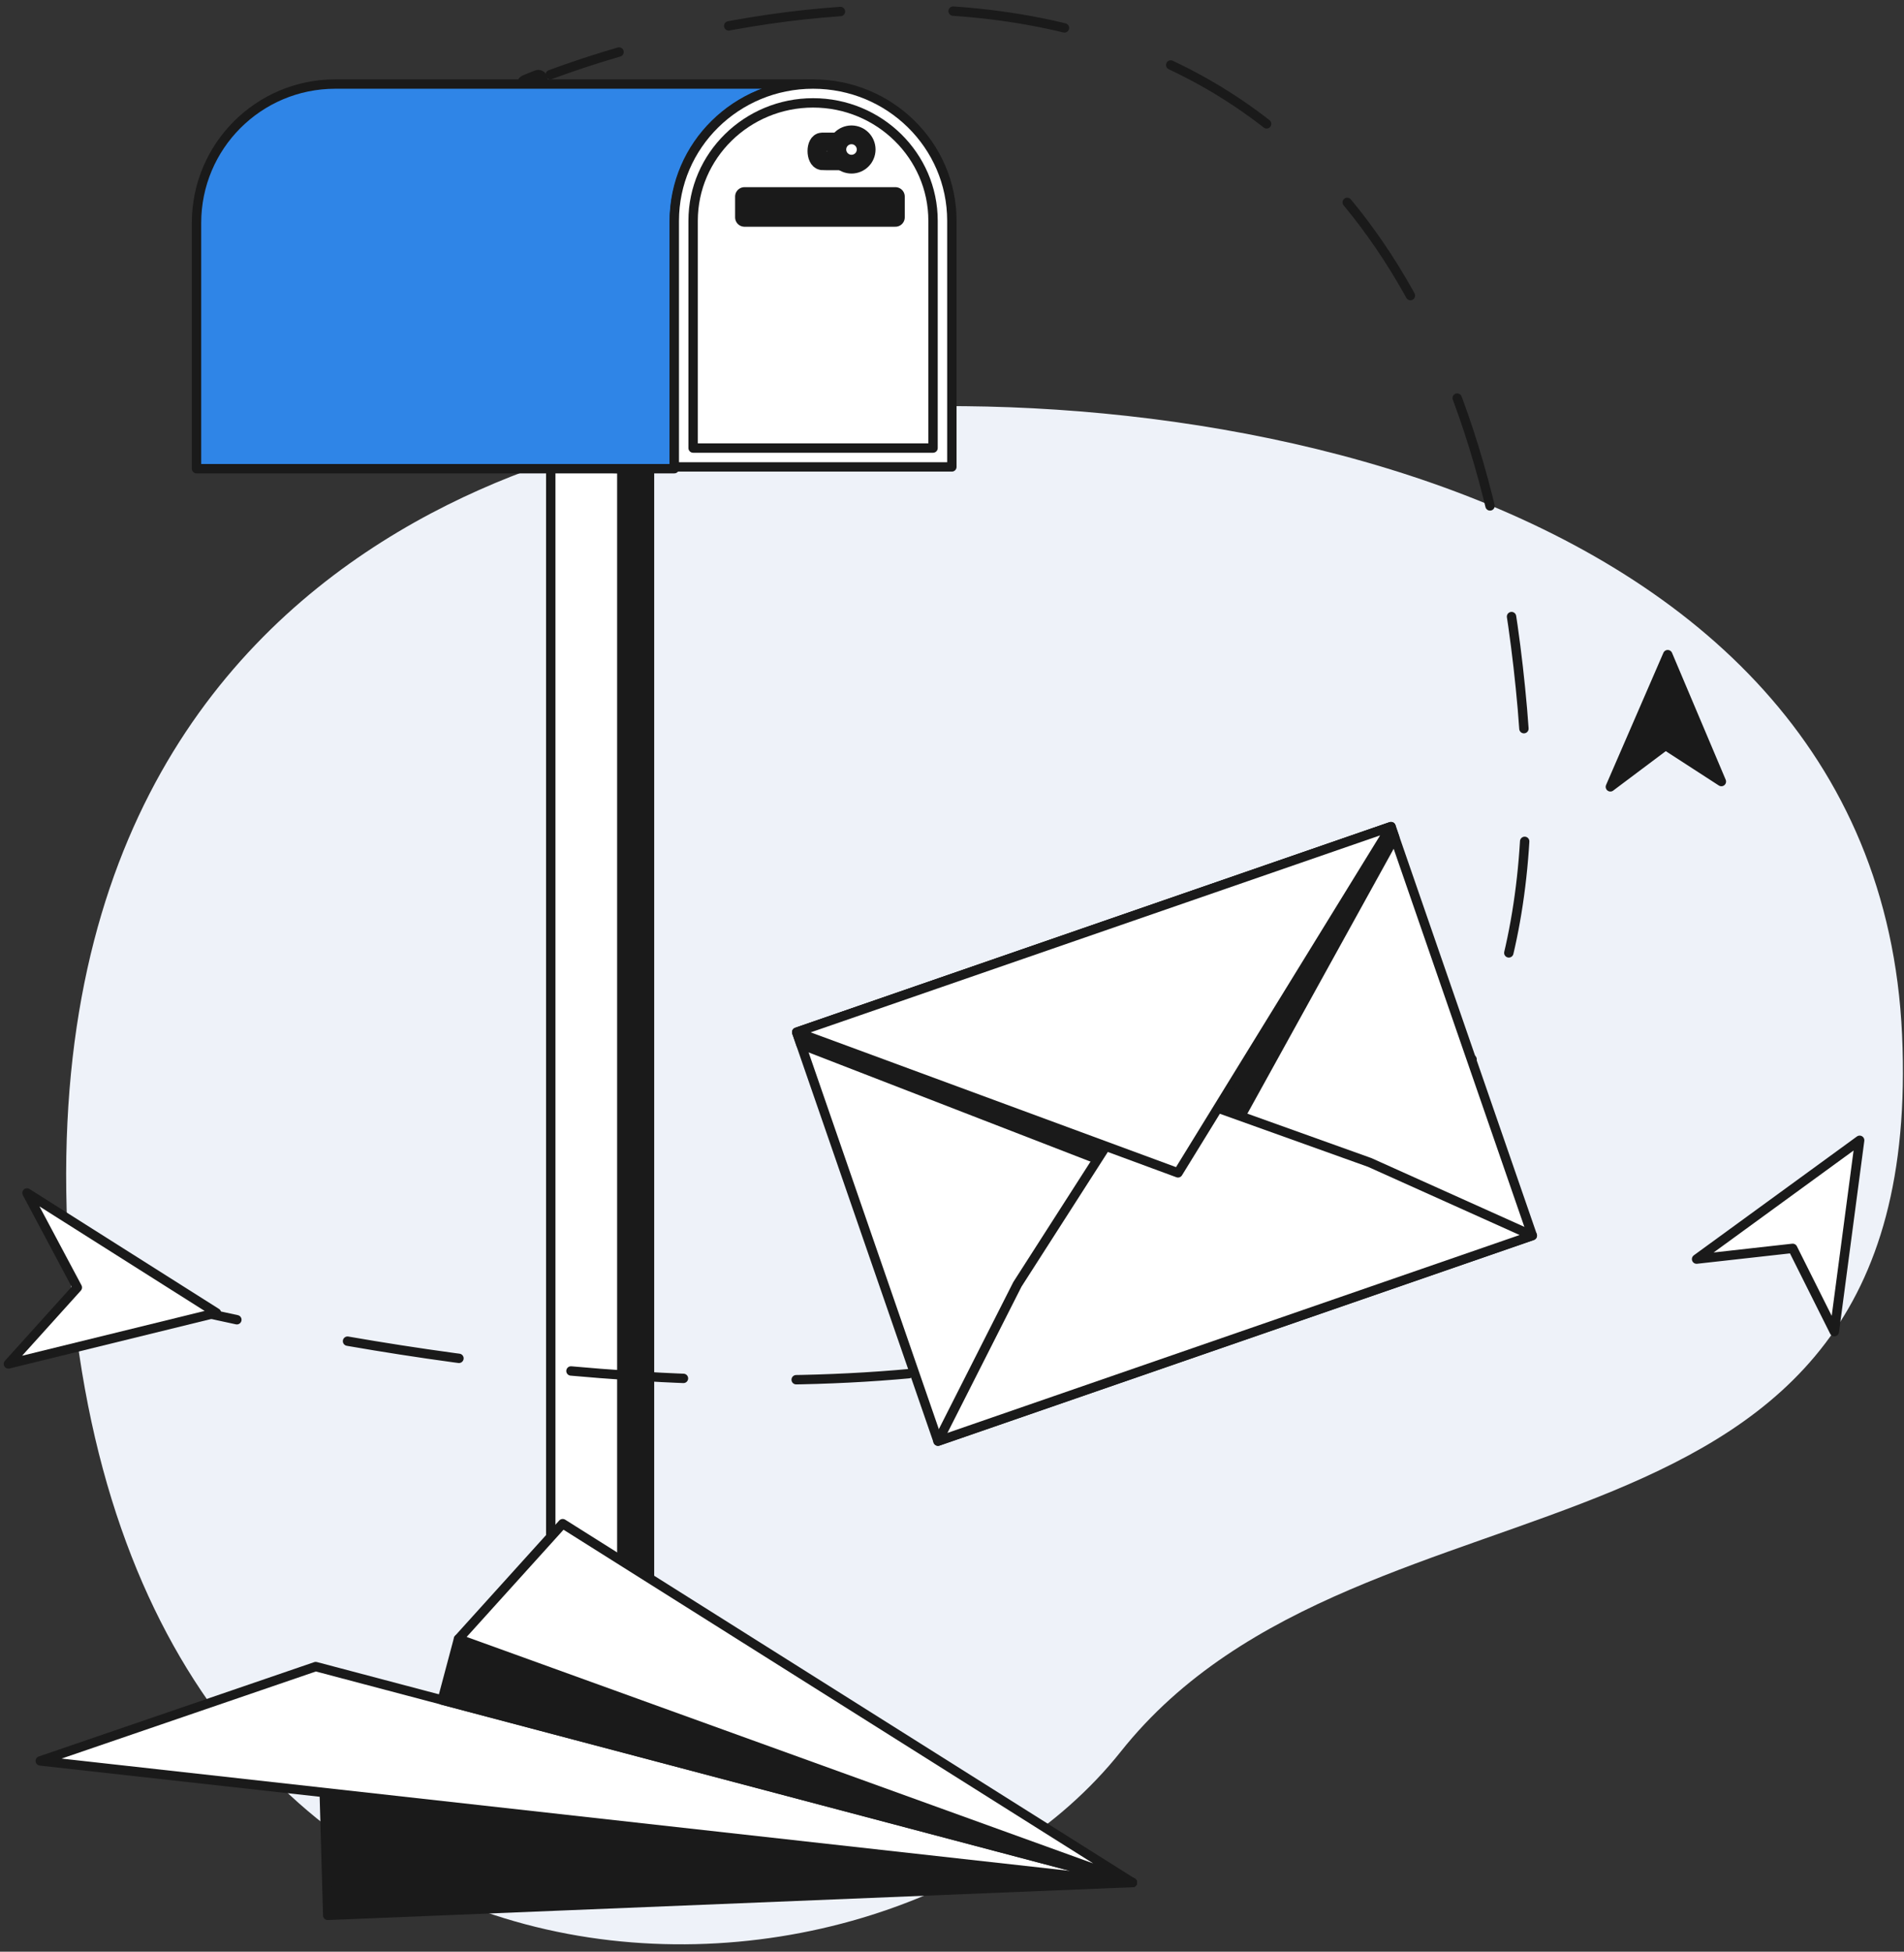
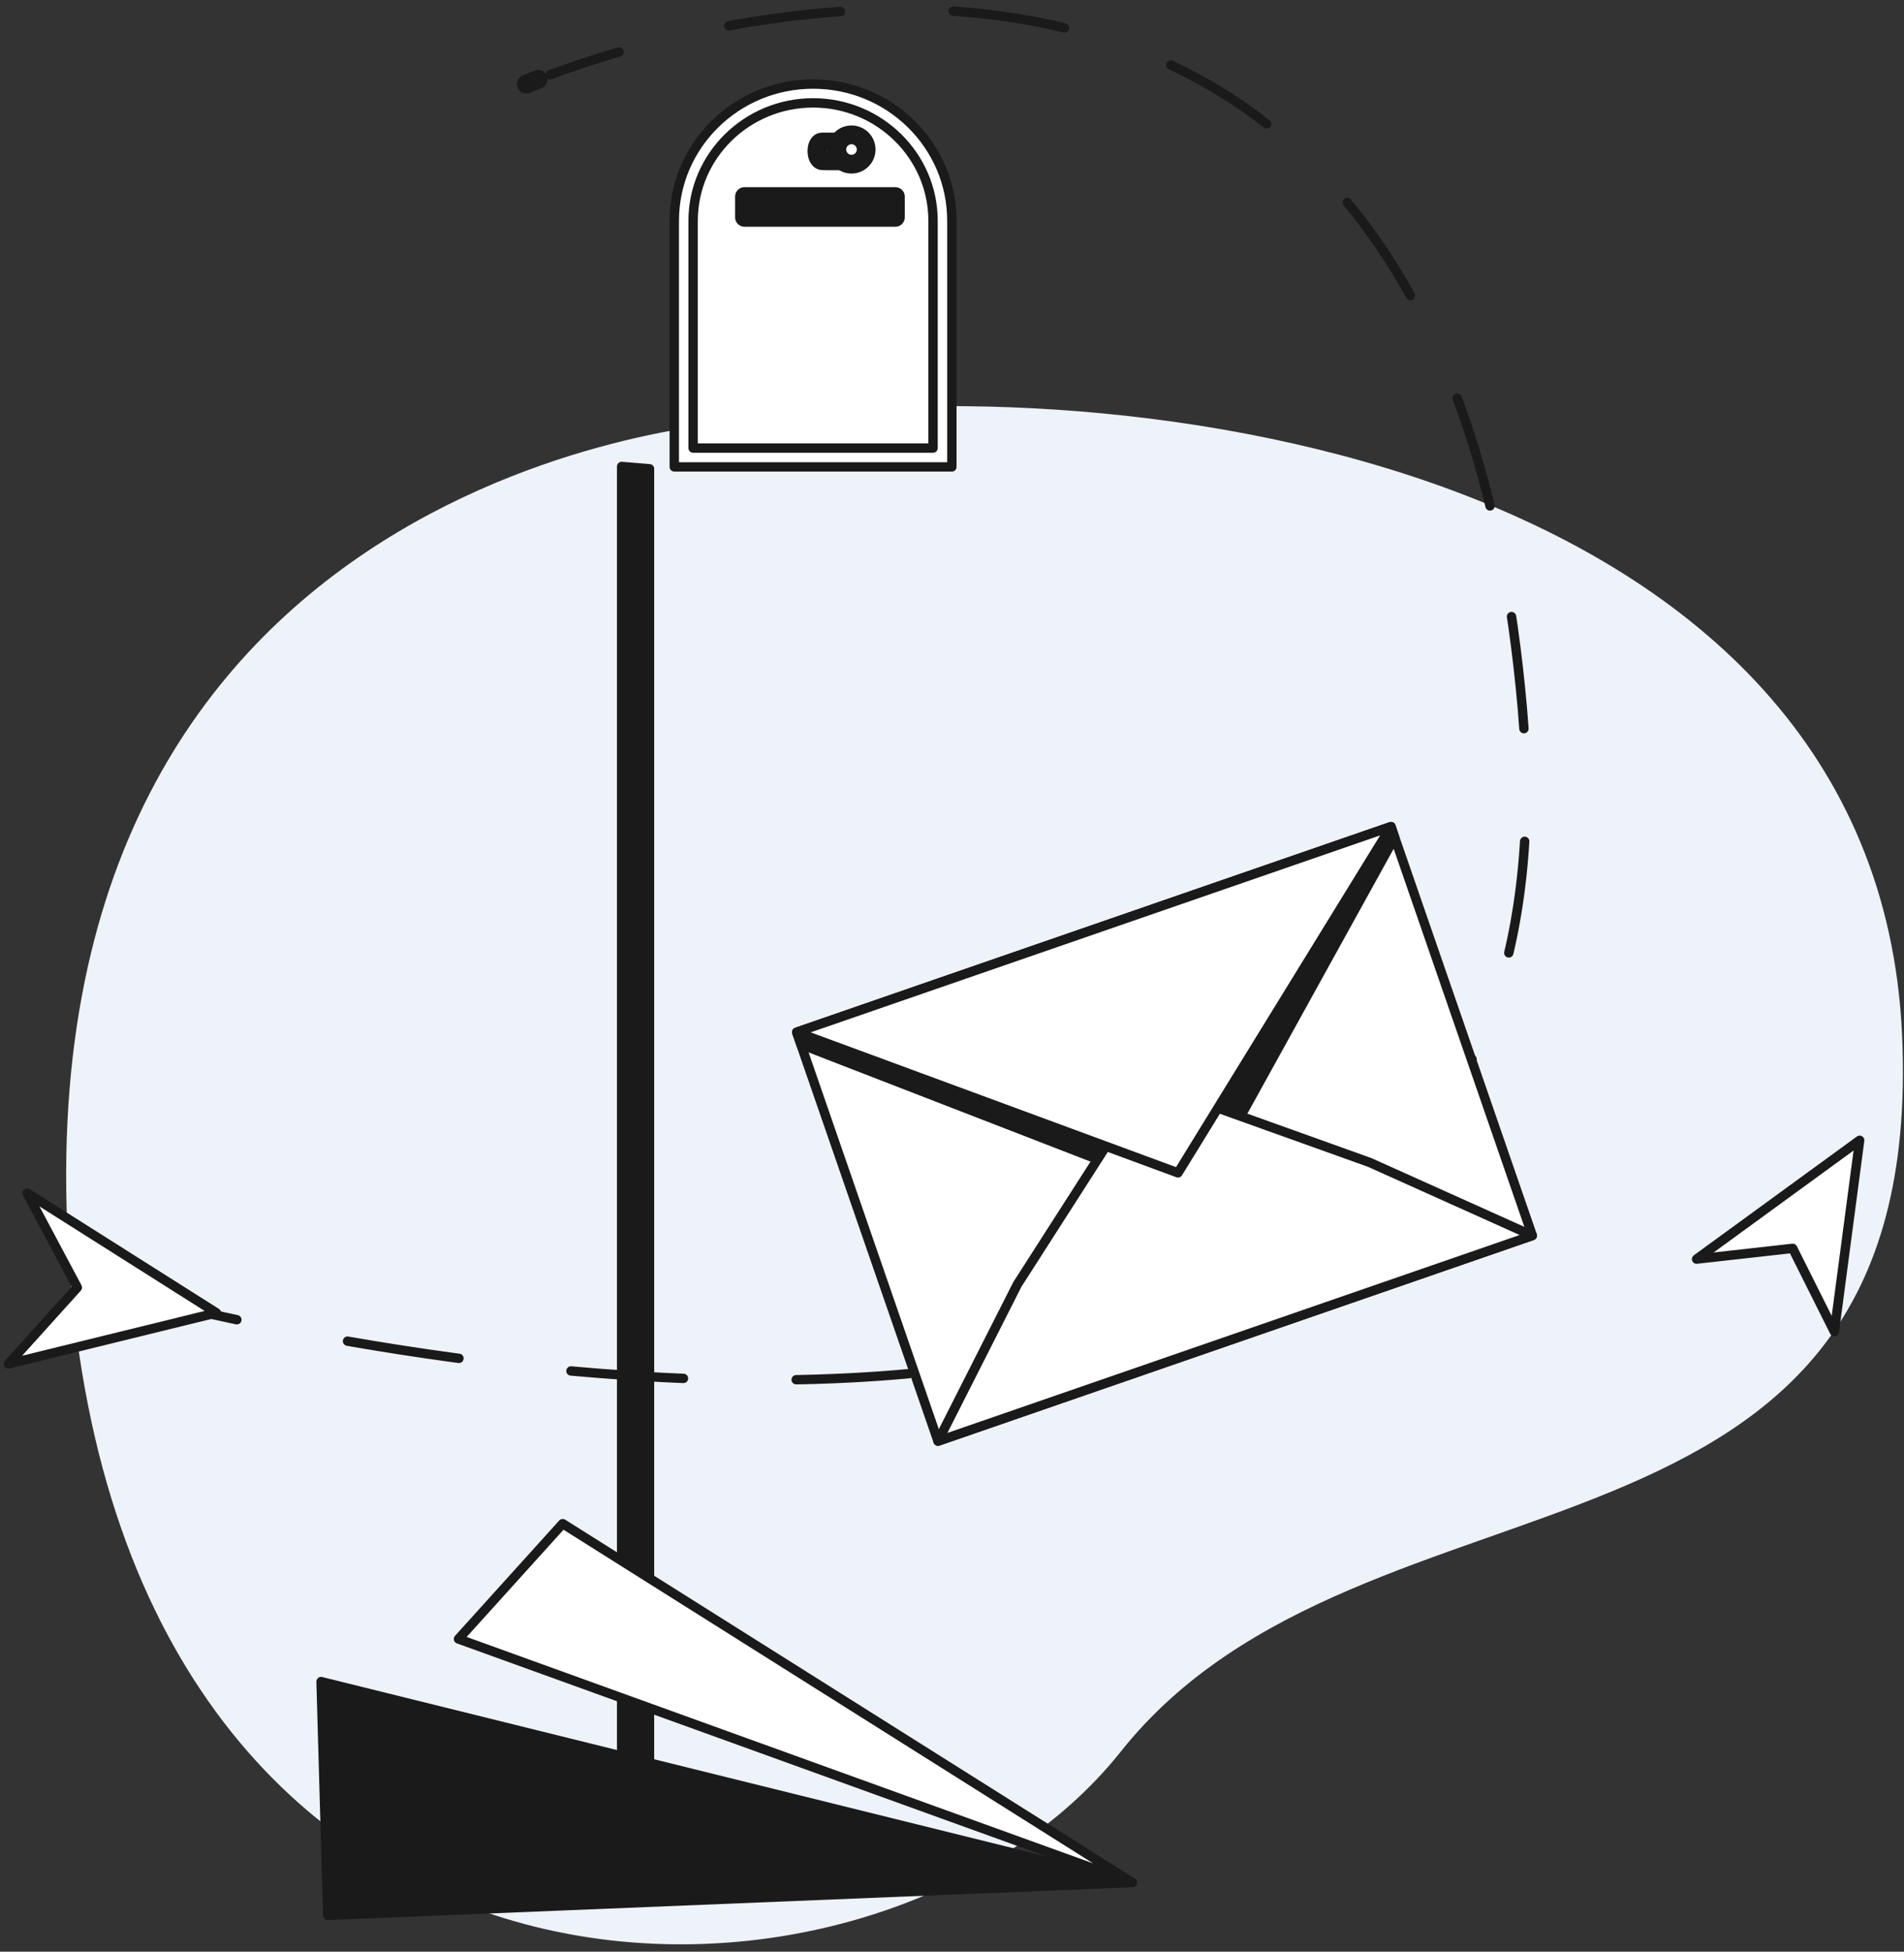
<svg xmlns="http://www.w3.org/2000/svg" width="203" height="208" viewBox="0 0 203 208" fill="none">
  <rect x="0" y="0" width="203" height="208" fill="#333333" stroke="none" />
  <path d="M78.615 44.95C78.615 44.95 1.26 49.173 7.401 134.719C13.541 220.266 93.444 219.457 119.497 186.675C145.55 153.893 205.544 170.874 202.794 110.274C200.044 49.674 120.084 38.335 78.615 44.95Z" fill="#EEF2F9" />
  <path d="M66.279 49.714V191.976H69.249V49.959L66.279 49.714Z" fill="#1A1A1A" stroke="#1A1A1A" stroke-miterlimit="10" stroke-linecap="round" stroke-linejoin="round" />
-   <path d="M58.721 49.714V191.976H66.297V49.959L58.721 49.714Z" fill="white" stroke="#1A1A1A" stroke-miterlimit="10" stroke-linecap="round" stroke-linejoin="round" />
  <path d="M180.886 134.189L198.272 121.527L195.574 141.919L191.132 133.044L180.886 134.189Z" fill="white" stroke="#1A1A1A" stroke-miterlimit="10" stroke-linecap="round" stroke-linejoin="round" />
-   <path d="M171.694 83.858L177.807 69.77L183.529 83.295L177.58 79.444L171.694 83.858Z" fill="#1A1A1A" stroke="#1A1A1A" stroke-miterlimit="10" stroke-linecap="round" stroke-linejoin="round" />
  <path d="M9.581 136.851C9.581 136.851 10.035 136.987 10.898 137.223" stroke="#1A1A1A" stroke-width="2" stroke-linecap="round" stroke-linejoin="round" />
  <path d="M13.55 137.913C38.365 144.308 170.9 173.956 162.316 75.565C153.759 -22.462 74.017 2.263 58.666 7.958" stroke="#1A1A1A" stroke-linecap="round" stroke-linejoin="round" stroke-dasharray="12.02 12.02" />
  <path d="M57.386 8.449C56.559 8.776 56.114 8.967 56.114 8.967" stroke="#1A1A1A" stroke-width="2" stroke-linecap="round" stroke-linejoin="round" />
  <path d="M2.878 127.14L23.079 139.92L0.897 145.361L8.246 137.214L2.878 127.14Z" fill="white" stroke="#1A1A1A" stroke-miterlimit="10" stroke-linecap="round" stroke-linejoin="round" />
  <path d="M100.009 153.59L163.372 131.68L148.304 88.104L84.941 110.014L100.009 153.59Z" fill="white" stroke="#1A1A1A" stroke-miterlimit="10" stroke-linecap="round" stroke-linejoin="round" />
  <path d="M85.393 111.308L119.683 124.588L132.272 118.957L148.695 89.236L148.304 88.101L84.948 110.009L85.393 111.308Z" fill="#1A1A1A" stroke="#1A1A1A" stroke-miterlimit="10" stroke-linecap="round" stroke-linejoin="round" />
  <path d="M146.033 123.889L163.373 131.682L100.008 153.591L108.474 136.878L122.262 115.377L146.033 123.889Z" fill="white" stroke="#1A1A1A" stroke-miterlimit="10" stroke-linecap="round" stroke-linejoin="round" />
  <path d="M148.304 88.101L125.596 124.997L84.948 110.009L148.304 88.101Z" fill="white" stroke="#1A1A1A" stroke-miterlimit="10" stroke-linecap="round" stroke-linejoin="round" />
-   <path d="M86.689 8.958C78.514 8.958 71.892 15.579 71.892 23.754V49.95H20.953V23.754C20.953 15.579 27.575 8.958 35.75 8.958H86.689Z" fill="#2F85E7" stroke="#1A1A1A" stroke-miterlimit="10" stroke-linecap="round" stroke-linejoin="round" />
  <path d="M101.485 23.527V49.76H71.892V23.527C71.892 15.479 78.514 8.958 86.689 8.958C94.864 8.958 101.485 15.479 101.485 23.527Z" fill="white" stroke="#1A1A1A" stroke-miterlimit="10" stroke-linecap="round" stroke-linejoin="round" />
  <path d="M73.899 47.752V23.527C73.899 16.596 79.64 10.965 86.689 10.965C93.746 10.965 99.478 16.606 99.478 23.527V47.752H73.899Z" fill="white" stroke="#1A1A1A" stroke-miterlimit="10" stroke-linecap="round" stroke-linejoin="round" />
  <path d="M95.463 20.947H79.376V23.164H95.463V20.947Z" fill="#1A1A1A" stroke="#1A1A1A" stroke-width="2" stroke-miterlimit="10" stroke-linecap="round" stroke-linejoin="round" />
  <path d="M87.643 15.134H90.622V17.133C90.622 17.133 87.761 17.151 87.643 17.133C86.907 17.015 86.925 15.134 87.643 15.134Z" fill="white" stroke="#1A1A1A" stroke-width="2" stroke-miterlimit="10" stroke-linecap="round" stroke-linejoin="round" />
-   <path d="M90.785 17.496C91.648 17.496 92.348 16.796 92.348 15.933C92.348 15.071 91.648 14.371 90.785 14.371C89.923 14.371 89.223 15.071 89.223 15.933C89.223 16.796 89.923 17.496 90.785 17.496Z" fill="white" stroke="#1A1A1A" stroke-width="2" stroke-miterlimit="10" stroke-linecap="round" stroke-linejoin="round" />
+   <path d="M90.785 17.496C91.648 17.496 92.348 16.796 92.348 15.933C92.348 15.071 91.648 14.371 90.785 14.371C89.923 14.371 89.223 15.071 89.223 15.933C89.223 16.796 89.923 17.496 90.785 17.496" fill="white" stroke="#1A1A1A" stroke-width="2" stroke-miterlimit="10" stroke-linecap="round" stroke-linejoin="round" />
  <path d="M34.232 179.215L34.941 204.13L120.733 200.633L34.232 179.215Z" fill="#1A1A1A" stroke="#1A1A1A" stroke-miterlimit="10" stroke-linecap="round" stroke-linejoin="round" />
-   <path d="M33.66 177.616L120.733 200.633L4.294 187.671L33.66 177.616Z" fill="white" stroke="#1A1A1A" stroke-miterlimit="10" stroke-linecap="round" stroke-linejoin="round" />
-   <path d="M48.884 174.673L120.733 200.633L47.149 181.186L48.884 174.673Z" fill="#1A1A1A" stroke="#1A1A1A" stroke-miterlimit="10" stroke-linecap="round" stroke-linejoin="round" />
  <path d="M59.993 162.384L48.884 174.674L120.733 200.634L59.993 162.384Z" fill="white" stroke="#1A1A1A" stroke-miterlimit="10" stroke-linecap="round" stroke-linejoin="round" />
</svg>